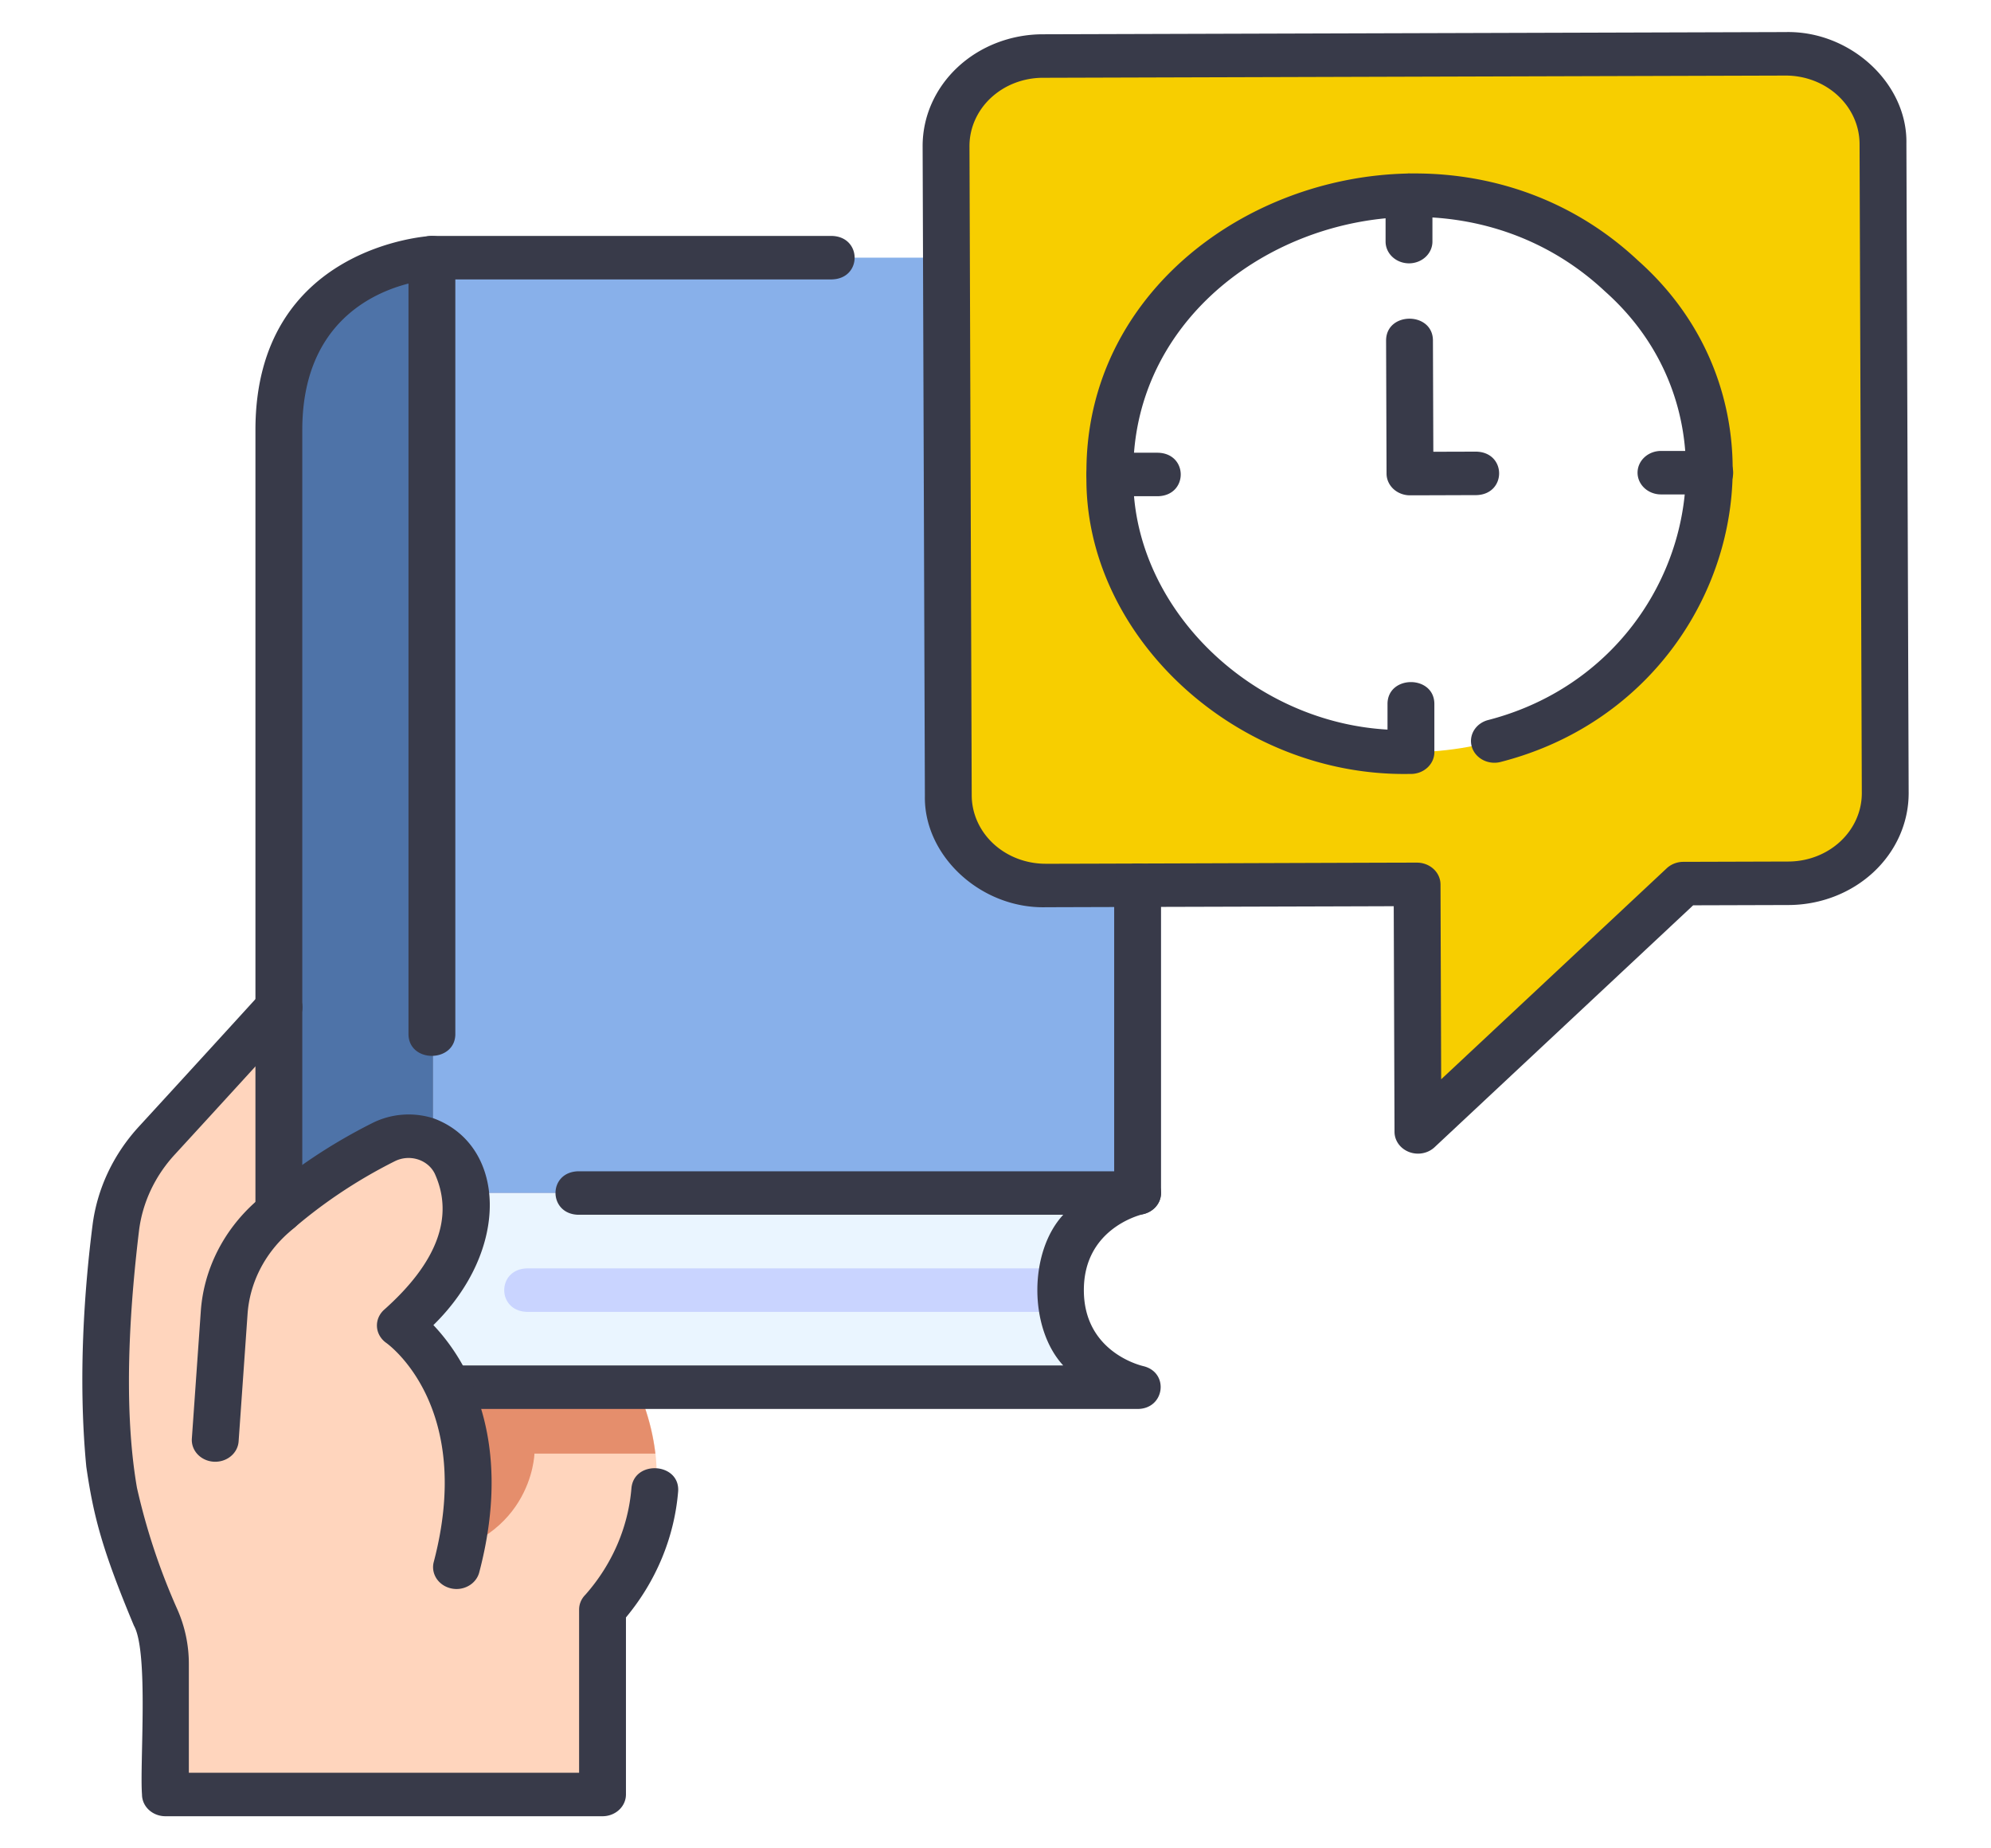
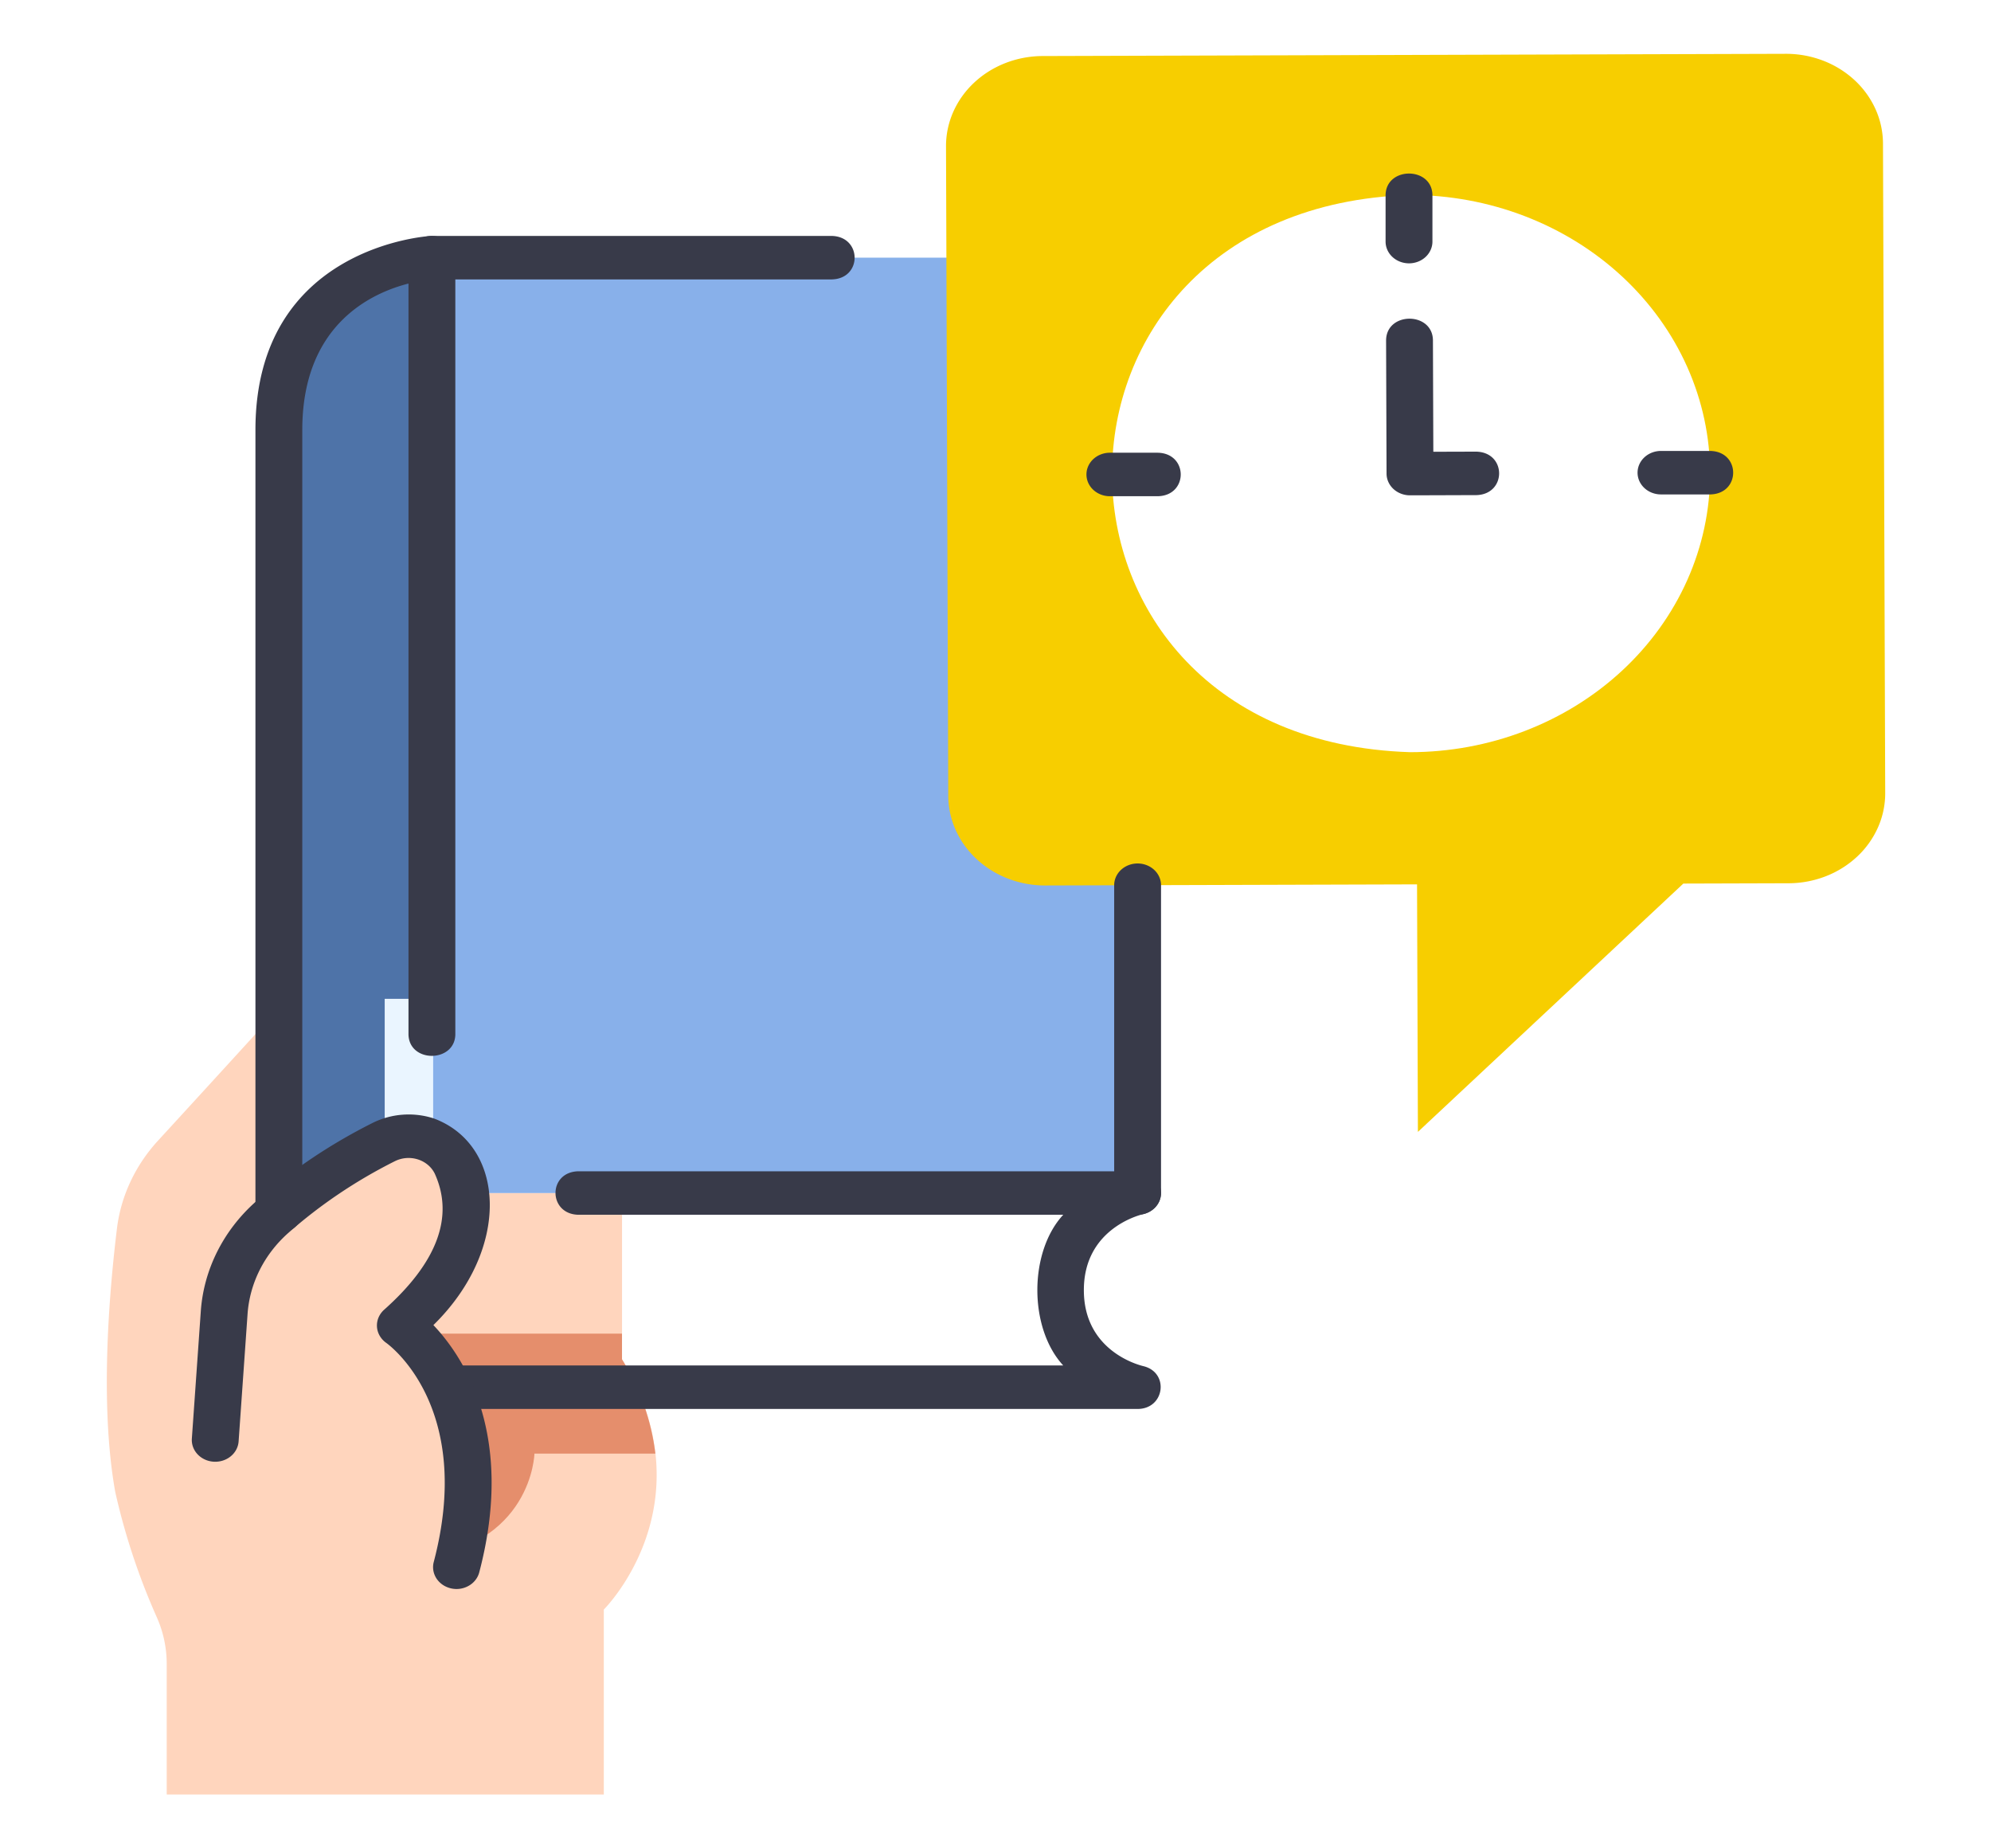
<svg xmlns="http://www.w3.org/2000/svg" width="515" height="478" fill="none">
  <path fill="#fff" d="M0 0h515v478H0z" />
  <path fill="#FFD5BD" d="M77.503 254.91s-20.136 22.117-36.615 40.058c-5.869 6.394-9.564 14.26-10.62 22.602-1.83 15.07-4.644 44.949-.454 68.295a172.502 172.502 0 0 0 10.754 32.404 29.666 29.666 0 0 1 2.554 12.147v33.666h113.062v-47.827s27.324-27.11 4.711-64.713v-73.459L77.503 254.91Z" />
  <path fill="#E58E6C" d="M160.886 351.542v-6.648H82.562l24.316 58.344c30.844-3.118 31.362-27.319 31.362-27.319h31.277c-1.043-8.589-3.981-16.887-8.631-24.377Z" />
  <path fill="#4E73A8" d="M112.044 66.639s-39.59 1.767-39.59 44.558v222.447l39.59-25.111V66.639Z" />
-   <path fill="#EAF5FF" d="M99.508 308.534c-7.085 0-13.888 2.58-18.946 7.186-5.058 4.606-7.967 10.869-8.103 17.445-.283 14.073 12.595 25.587 27.758 25.587H288.95c.243.001.479-.074.671-.212a1.01 1.01 0 0 0 .388-.552.94.94 0 0 0-.061-.655 1.04 1.04 0 0 0-.483-.482c-5.915-2.844-14.844-9.419-14.844-23.21 0-20.616 19.962-25.11 19.962-25.11l-195.075.003Z" />
+   <path fill="#EAF5FF" d="M99.508 308.534H288.95c.243.001.479-.074.671-.212a1.01 1.01 0 0 0 .388-.552.94.94 0 0 0-.061-.655 1.04 1.04 0 0 0-.483-.482c-5.915-2.844-14.844-9.419-14.844-23.21 0-20.616 19.962-25.11 19.962-25.11l-195.075.003Z" />
  <path fill="#88B0EA" d="M294.582 308.533H112.044V66.639h178.272a4.44 4.44 0 0 1 3.016 1.16c.8.742 1.25 1.749 1.25 2.799v237.935Z" />
-   <path fill="#C9D4FF" d="M136.402 339.268h138.781a29.076 29.076 0 0 1-.015-11.247H136.402c-7.955.122-7.973 11.12 0 11.247Z" />
  <path fill="#FFD5BD" d="m56.65 363.131 1.666-23.633c1.804-21.525 20.041-32.335 41.24-44.129a14.225 14.225 0 0 1 5.314-1.493c1.864-.15 3.741.063 5.511.624a13.706 13.706 0 0 1 4.771 2.636 12.554 12.554 0 0 1 3.219 4.199c4.241 9.341 5.081 24.041-14.502 41.453 0 0 19.995 13.794 17.291 46.855-.39 5.026-2.819 9.727-6.797 13.156-3.978 3.429-9.209 5.33-14.638 5.32-24.158 1.104-45.288-19.339-43.075-44.988Z" />
  <path fill="#F7CE00" d="m461.908 13.918-192.216.575c-6.648.02-13.016 2.49-17.703 6.866-4.686 4.376-7.309 10.301-7.29 16.472l.583 167.97c.011 3.056.67 6.081 1.94 8.9 1.269 2.82 3.125 5.38 5.461 7.534a25.302 25.302 0 0 0 8.151 5.021 26.782 26.782 0 0 0 9.602 1.742l96.103-.288.223 64.013 68.657-64.218 27.225-.082a26.732 26.732 0 0 0 9.589-1.799 25.257 25.257 0 0 0 8.117-5.068 23.218 23.218 0 0 0 5.409-7.566 21.802 21.802 0 0 0 1.878-8.911l-.576-167.964a21.822 21.822 0 0 0-1.939-8.9 23.252 23.252 0 0 0-5.461-7.534 25.304 25.304 0 0 0-8.152-5.02 26.77 26.77 0 0 0-9.601-1.743Z" />
  <path fill="#fff" d="M442.337 122.475c0 9.461-2.008 18.83-5.909 27.572-3.902 8.741-9.62 16.684-16.828 23.374-7.208 6.691-15.766 11.998-25.184 15.618-9.418 3.621-19.512 5.485-29.707 5.484-102.757-3.295-102.731-140.816 0-144.103 10.195 0 20.29 1.864 29.708 5.485 9.419 3.621 17.977 8.928 25.185 15.62 7.209 6.69 12.926 14.634 16.827 23.376 3.901 8.742 5.908 18.112 5.908 27.574Z" />
-   <path fill="#383A49" d="M366.769 298.35c-1.601-.008-3.134-.6-4.268-1.649s-1.777-2.471-1.79-3.957l-.203-58.389c-.087.02-90.066.256-90.148.27-16.692.315-31.421-13.302-31.127-28.802l-.584-167.97a27.104 27.104 0 0 1 2.331-11.064c1.552-3.51 3.834-6.703 6.716-9.394 2.881-2.692 6.306-4.83 10.078-6.294a33.223 33.223 0 0 1 11.906-2.234l192.208-.572c16.729-.368 31.526 13.266 31.231 28.8l.583 167.971c.017 7.661-3.24 15.015-9.057 20.449-5.817 5.434-13.719 8.504-21.972 8.538l-24.714.073-66.888 62.562a6.088 6.088 0 0 1-1.972 1.23 6.475 6.475 0 0 1-2.33.432Zm-.221-75.26c1.601.009 3.134.602 4.268 1.651 1.133 1.049 1.777 2.47 1.791 3.956l.174 50.423 58.345-54.574a6.11 6.11 0 0 1 1.963-1.226 6.466 6.466 0 0 1 2.319-.435l27.226-.082c5.04-.02 9.866-1.896 13.419-5.215 3.553-3.319 5.542-7.811 5.531-12.489l-.582-167.97c-.041-4.673-2.068-9.142-5.64-12.435-3.572-3.293-8.4-5.145-13.434-5.152l-192.209.575a20.295 20.295 0 0 0-7.271 1.365 19.165 19.165 0 0 0-6.154 3.843 17.601 17.601 0 0 0-4.101 5.737 16.546 16.546 0 0 0-1.424 6.756l.581 167.971c.041 4.663 2.059 9.124 5.617 12.416s8.37 5.151 13.394 5.174c.055.048 96.124-.324 96.187-.289Z" />
-   <path fill="#383A49" d="M364.702 200.148c-44.87.857-84.46-35.767-83.676-77.424-.716-68.467 90.799-103.988 142.667-55.347 45.161 40.117 24.68 114.139-35.378 129.635-.767.217-1.572.291-2.369.217a6.412 6.412 0 0 1-2.276-.646 5.977 5.977 0 0 1-1.832-1.41 5.495 5.495 0 0 1-1.106-1.957 5.242 5.242 0 0 1-.208-2.2 5.347 5.347 0 0 1 .721-2.106 5.767 5.767 0 0 1 1.539-1.685 6.245 6.245 0 0 1 2.119-1.005c51.349-13.253 68.877-76.561 30.249-110.866-44.36-41.592-122.626-11.216-122.008 47.336-.606 33.612 29.717 63.948 65.756 65.996v-6.741c.135-7.389 11.983-7.394 12.118 0v12.578a5.308 5.308 0 0 1-.489 2.207 5.646 5.646 0 0 1-1.381 1.852 6.152 6.152 0 0 1-2.051 1.204 6.502 6.502 0 0 1-2.395.362ZM155.853 469.705H42.789c-1.607 0-3.148-.592-4.284-1.647-1.137-1.055-1.775-2.485-1.775-3.976-.615-7.873 1.768-36.857-2.089-43.656-8.044-19.252-10.415-27.96-12.32-41.116-2.251-23.455-.368-46.879 1.607-62.402 1.188-9.446 5.374-18.352 12.025-25.587 11.39-12.401 24.538-26.8 31.553-34.502 5.217-5.512 14.31 1.488 9.25 7.266-7.028 7.708-20.18 22.119-31.581 34.533-5.098 5.546-8.305 12.373-9.214 19.615-1.924 16.066-4.473 43.734-.54 66.506a167.268 167.268 0 0 0 10.408 31.372 34.741 34.741 0 0 1 3.019 14.307v28.04h100.946v-42.203c0-1.427.584-2.8 1.634-3.842 6.922-7.84 11.078-17.465 11.904-27.571.714-7.343 12.522-6.588 12.086.804-.969 11.875-5.664 23.226-13.507 32.652v45.784c0 1.491-.638 2.921-1.774 3.976-1.136 1.055-2.677 1.647-4.284 1.647Z" />
  <path fill="#383A49" d="M72.132 318.896c-1.607 0-3.148-.592-4.284-1.647-1.137-1.054-1.775-2.485-1.775-3.976V111.197c0-47.6 44.903-50.152 45.356-50.173a6.523 6.523 0 0 1 2.402.358 6.172 6.172 0 0 1 2.06 1.202 5.665 5.665 0 0 1 1.39 1.853c.324.698.494 1.45.498 2.21V267.52c-.123 7.334-11.966 7.44-12.118 0V73.331c-9.813 2.51-27.47 10.784-27.47 37.866v202.076c0 .738-.157 1.47-.462 2.152a5.614 5.614 0 0 1-1.313 1.824 6.087 6.087 0 0 1-1.966 1.219 6.46 6.46 0 0 1-2.318.428Zm222.125 45.482H116.196c-1.607 0-3.148-.592-4.284-1.647-1.136-1.055-1.775-2.485-1.775-3.976 0-1.492.639-2.922 1.775-3.977 1.136-1.054 2.677-1.647 4.284-1.647h158.825c-8.928-9.653-8.923-29.327 0-38.974h-125.36c-7.894-.098-8.028-11.12 0-11.247h144.596c1.482.001 2.913.505 4.021 1.418 1.109.914 1.818 2.172 1.994 3.538a5.317 5.317 0 0 1-1.039 3.874c-.845 1.13-2.107 1.934-3.547 2.258-1.532.369-15.332 4.128-15.332 19.646s13.8 19.278 15.374 19.656c6.768 1.617 5.583 11.057-1.471 11.078Z" />
  <path fill="#383A49" d="M294.257 314.157c-1.607 0-3.148-.592-4.284-1.647-1.136-1.055-1.775-2.485-1.775-3.976V228.93c0-1.492.639-2.922 1.775-3.977 1.136-1.054 2.677-1.647 4.284-1.647 1.607 0 3.148.593 4.285 1.647 1.136 1.055 1.774 2.485 1.774 3.977v79.604c0 1.491-.638 2.921-1.774 3.976-1.137 1.055-2.678 1.647-4.285 1.647ZM215.088 72.262H111.72c-7.931-.118-7.99-11.119 0-11.247h103.368c7.934.12 7.992 11.12 0 11.247ZM118.08 410.94a6.475 6.475 0 0 1-2.645-.574 6 6 0 0 1-2.113-1.585 5.485 5.485 0 0 1-1.16-2.28 5.26 5.26 0 0 1 .026-2.522c10.508-39.896-11.36-56.036-12.302-56.703a5.784 5.784 0 0 1-1.677-1.839 5.287 5.287 0 0 1-.296-4.7 5.646 5.646 0 0 1 1.434-2.008c13.753-12.231 18.165-24.081 13.111-35.209a6.981 6.981 0 0 0-1.792-2.273 7.588 7.588 0 0 0-2.621-1.42 7.966 7.966 0 0 0-5.919.48c-10.041 5.031-19.317 11.278-27.584 18.578-6.21 5.526-9.96 13.012-10.51 20.98l-2.312 32.908c-.105 1.488-.842 2.877-2.05 3.861-1.208.984-2.788 1.482-4.392 1.385-1.603-.097-3.1-.782-4.16-1.903s-1.596-2.587-1.492-4.076l2.313-32.907c.745-10.771 5.816-20.891 14.21-28.36 9.042-7.992 19.19-14.832 30.176-20.34a20.807 20.807 0 0 1 7.802-2.154 21.077 21.077 0 0 1 8.075.963c18.696 6.944 19.967 33.812-.099 53.448 7.837 8.251 21.218 28.42 11.857 63.959-.321 1.223-1.075 2.31-2.141 3.088a6.37 6.37 0 0 1-3.739 1.203ZM364.459 68.103c-1.606 0-3.148-.593-4.284-1.648-1.136-1.054-1.774-2.485-1.774-3.976V50.426c.134-7.388 11.982-7.393 12.117 0V62.48c0 1.491-.638 2.922-1.774 3.976-1.137 1.055-2.678 1.648-4.285 1.648Zm-65.018 60.228h-12.357c-1.607 0-3.148-.593-4.285-1.648-1.136-1.054-1.774-2.485-1.774-3.976s.638-2.922 1.774-3.976c1.137-1.055 2.678-1.648 4.285-1.648h12.357c7.959.126 7.966 11.122 0 11.248Zm142.894-.465h-12.699c-1.607 0-3.148-.592-4.285-1.647-1.136-1.055-1.774-2.485-1.774-3.976 0-1.492.638-2.922 1.774-3.977 1.137-1.054 2.678-1.647 4.285-1.647h12.699c7.961.125 7.966 11.122 0 11.247Zm-60.538-11.065-11.047.032-.101-28.89c-.152-7.38-12.009-7.365-12.118.036l.12 34.514c.005 1.488.645 2.914 1.781 3.965 1.136 1.05 2.674 1.64 4.277 1.64.017.01 17.086-.057 17.106-.05 7.948-.153 7.935-11.121-.018-11.247Z" />
</svg>